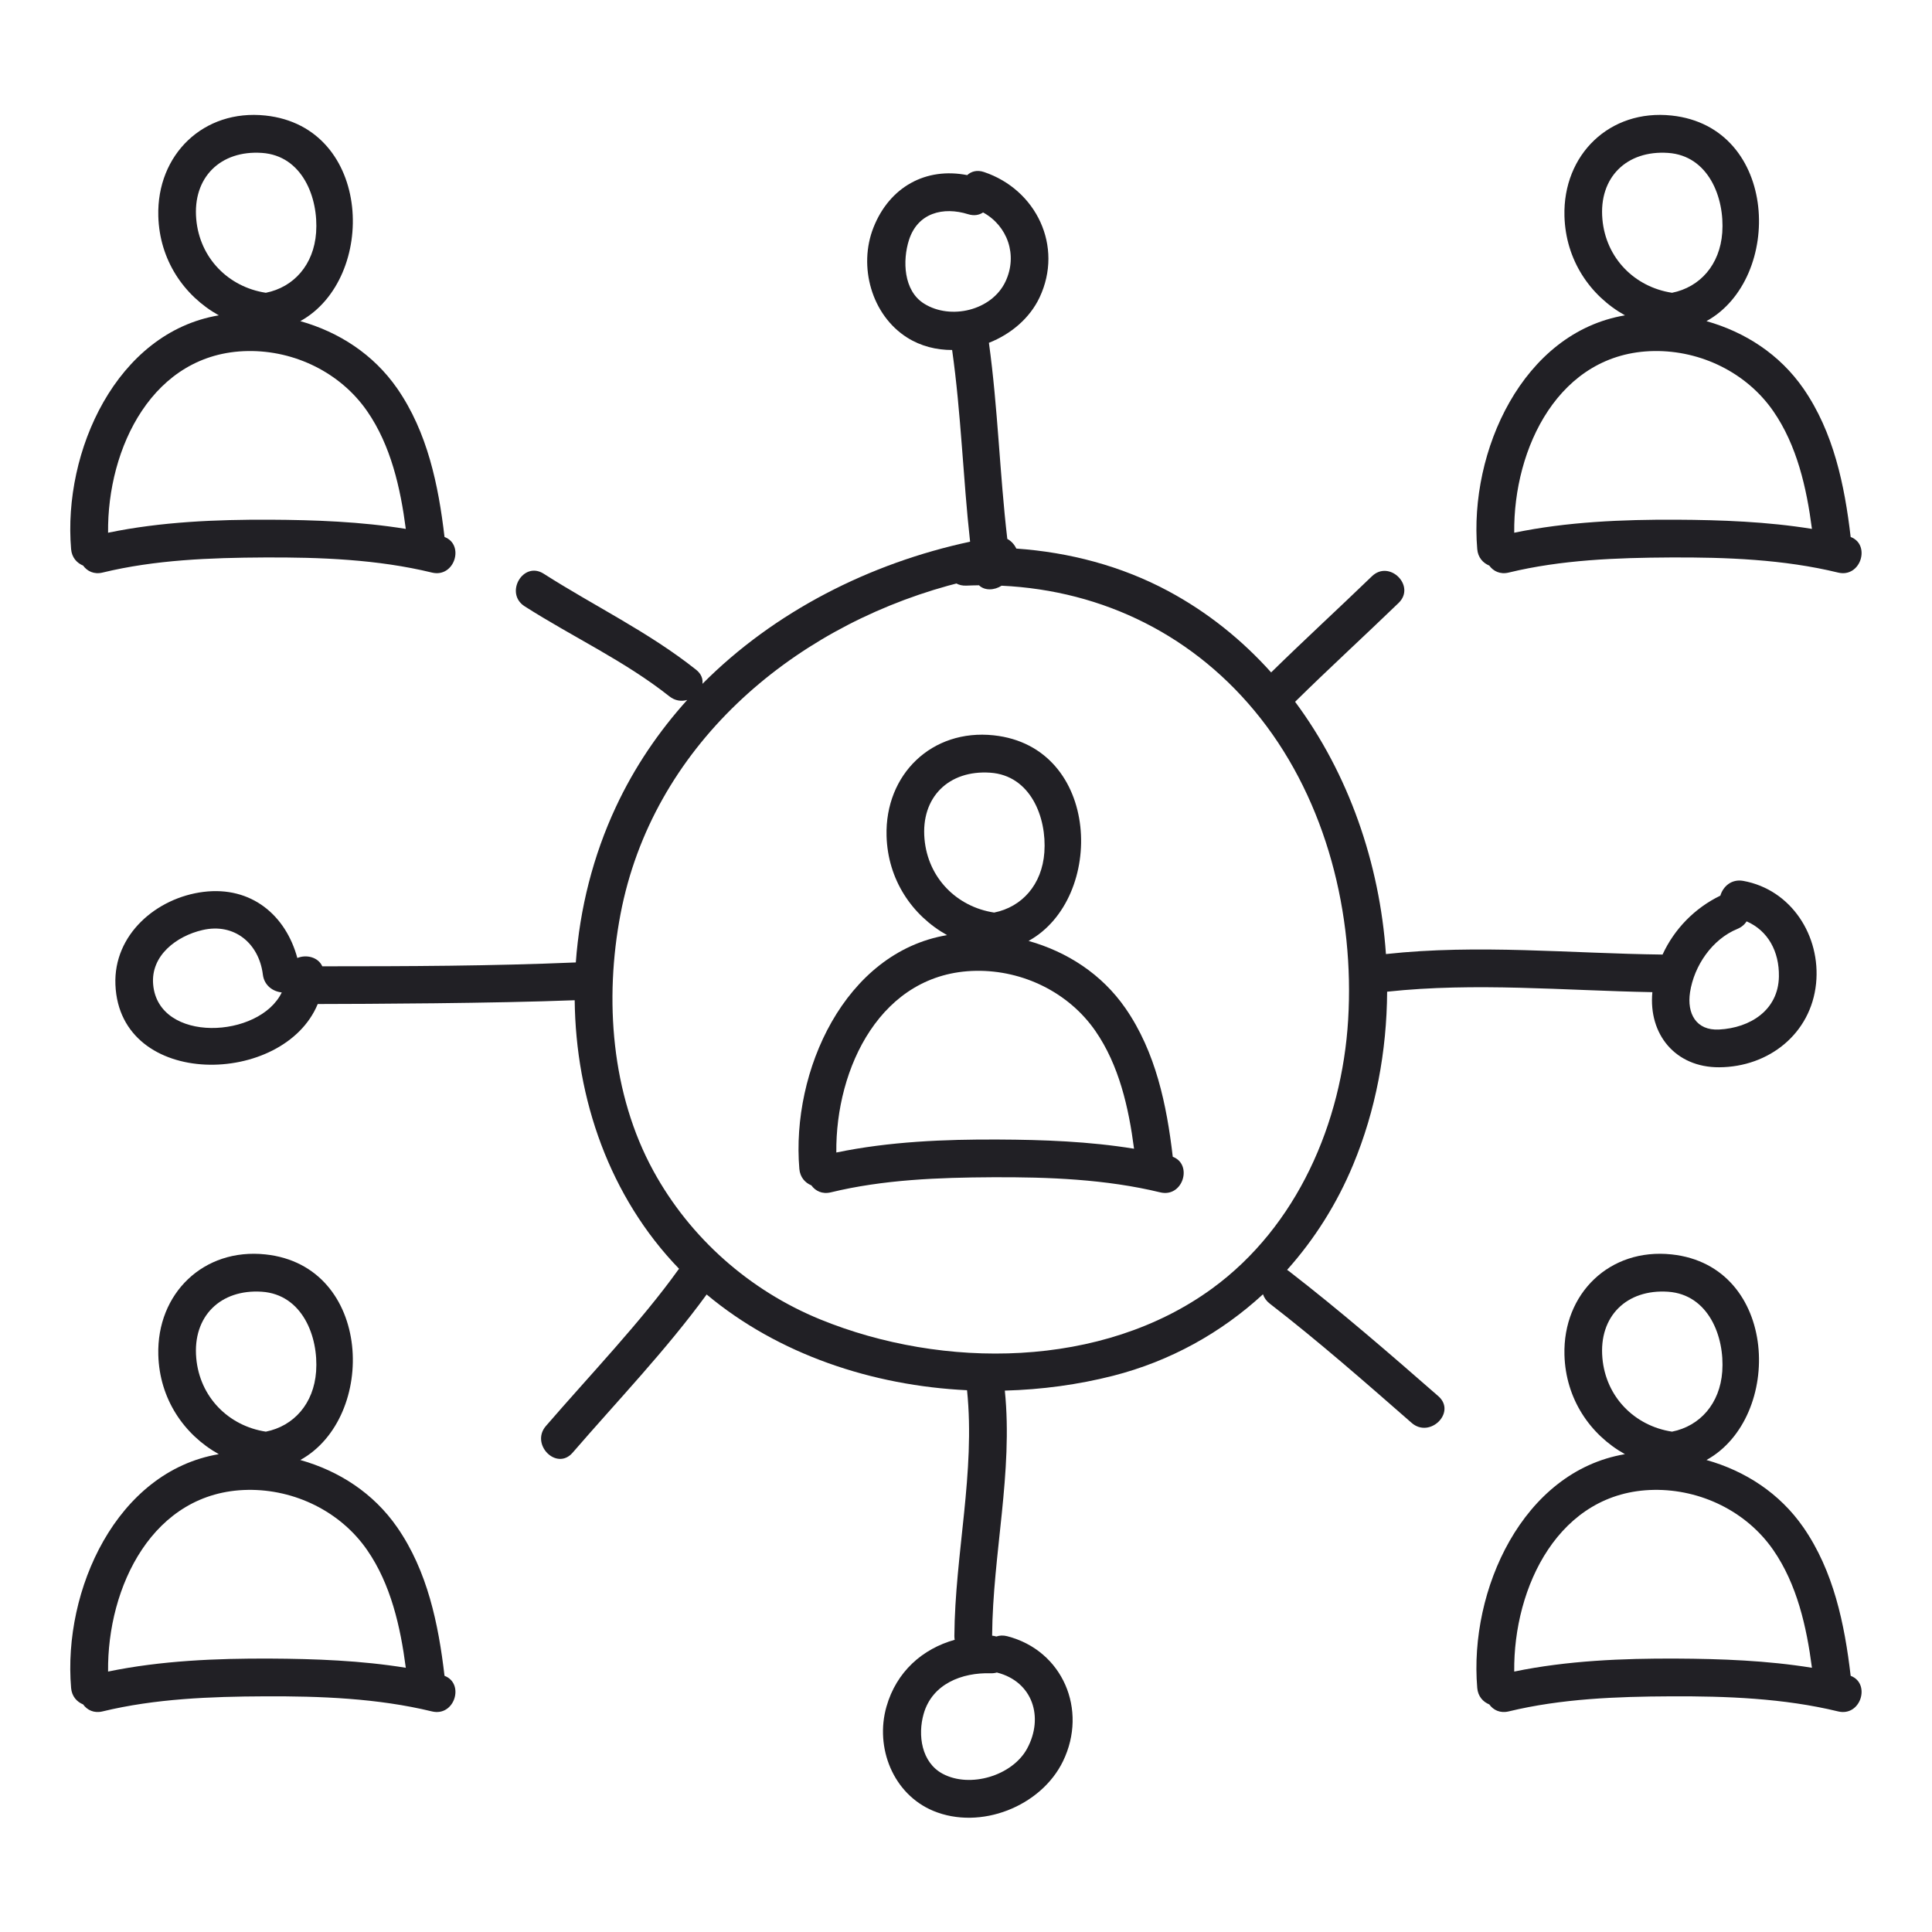
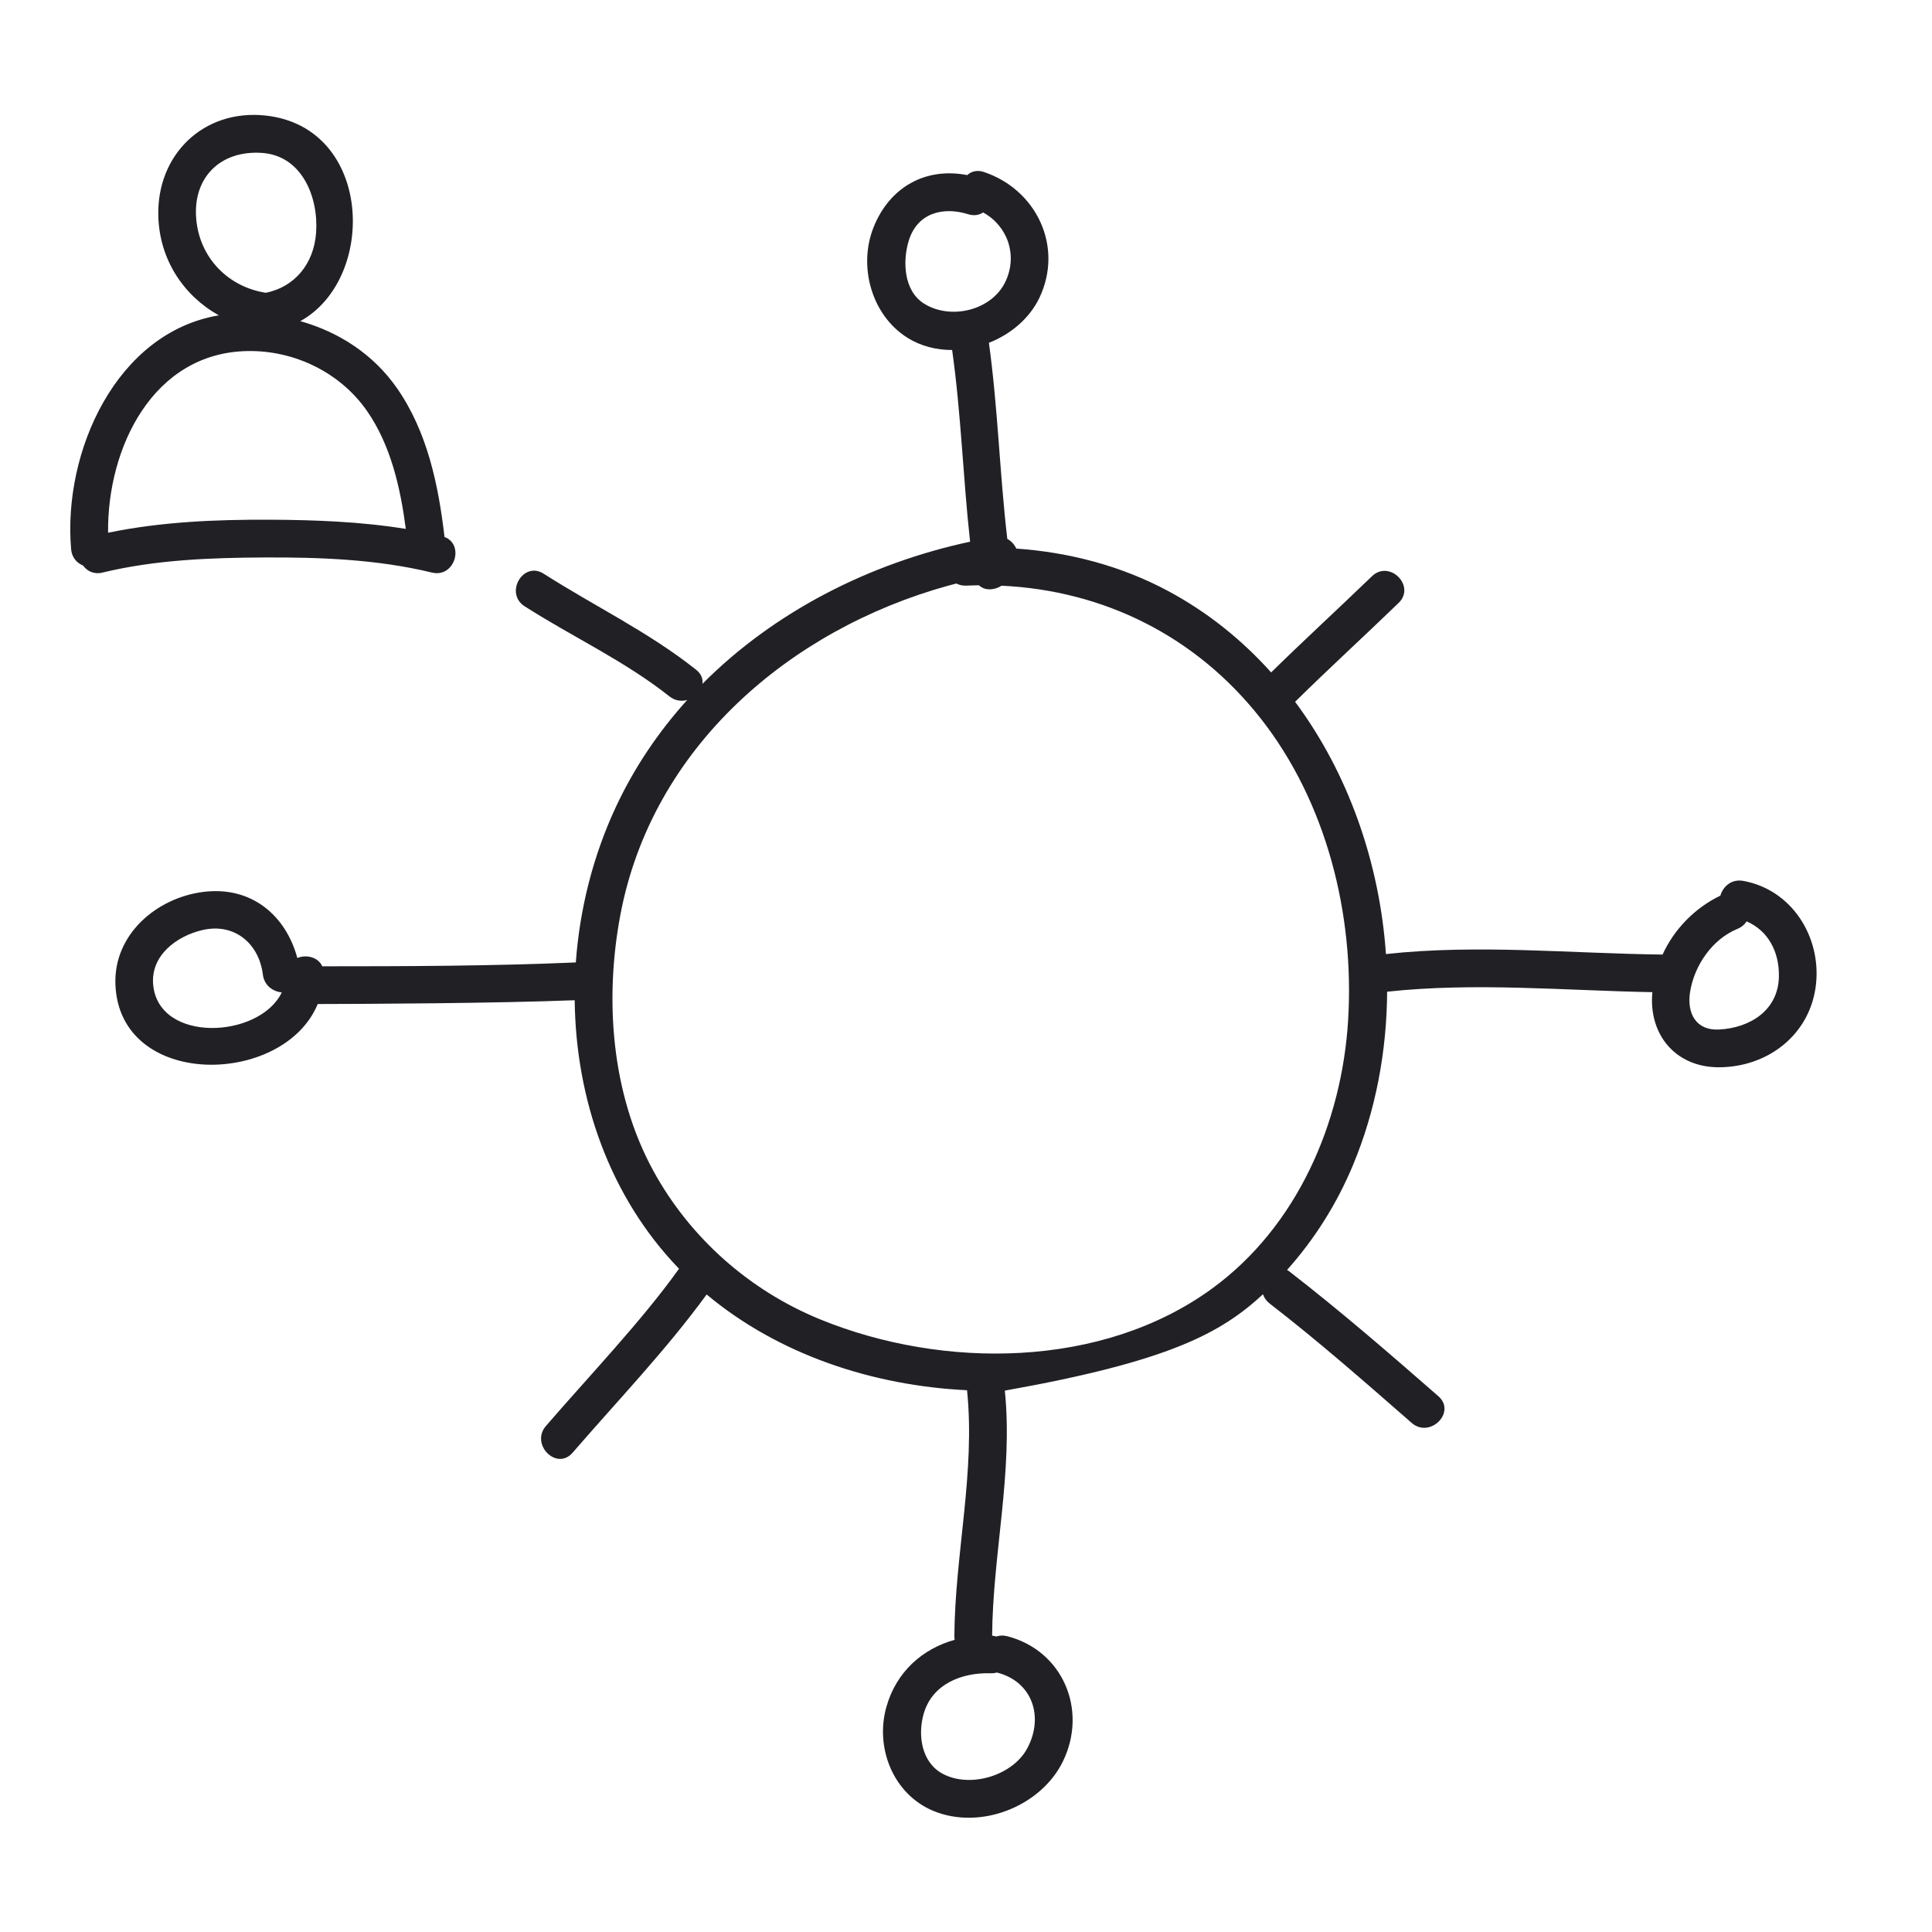
<svg xmlns="http://www.w3.org/2000/svg" width="50" height="50" viewBox="0 0 50 50" fill="none">
  <path d="M2.151 14.637C2.255 14.781 2.431 14.872 2.654 14.818C4.017 14.487 5.448 14.434 6.844 14.427C8.285 14.42 9.772 14.476 11.178 14.818C11.767 14.961 12.029 14.095 11.504 13.897C11.347 12.553 11.062 11.184 10.28 10.054C9.666 9.169 8.773 8.594 7.772 8.311C9.767 7.209 9.649 3.287 6.87 2.99C5.268 2.819 4.054 4.002 4.097 5.593C4.128 6.725 4.755 7.653 5.662 8.161C3.016 8.607 1.625 11.679 1.84 14.211C1.858 14.429 1.99 14.571 2.151 14.637ZM6.777 3.957C7.823 4.027 8.245 5.113 8.181 6.019C8.121 6.853 7.604 7.432 6.88 7.577C5.912 7.429 5.168 6.68 5.079 5.673C4.982 4.59 5.709 3.885 6.777 3.957ZM6.416 9.085C7.628 9.067 8.812 9.645 9.501 10.64C10.114 11.524 10.364 12.626 10.502 13.688C9.343 13.5 8.153 13.456 6.988 13.45C5.598 13.444 4.166 13.503 2.797 13.787C2.772 11.598 3.954 9.121 6.416 9.085Z" fill="#212025" />
-   <path d="M38.542 14.637C38.646 14.781 38.822 14.872 39.045 14.818C40.408 14.487 41.839 14.434 43.235 14.427C44.676 14.42 46.163 14.476 47.569 14.818C48.158 14.961 48.42 14.095 47.895 13.897C47.738 12.553 47.453 11.184 46.671 10.054C46.057 9.169 45.164 8.594 44.163 8.311C46.158 7.209 46.04 3.287 43.261 2.99C41.659 2.819 40.445 4.002 40.488 5.593C40.519 6.725 41.146 7.653 42.054 8.161C39.407 8.607 38.016 11.679 38.231 14.211C38.249 14.429 38.381 14.571 38.542 14.637ZM43.168 3.957C44.214 4.027 44.636 5.113 44.572 6.019C44.512 6.853 43.995 7.432 43.272 7.577C42.303 7.429 41.559 6.68 41.47 5.673C41.373 4.59 42.1 3.885 43.168 3.957ZM42.807 9.085C44.019 9.067 45.203 9.645 45.892 10.64C46.505 11.524 46.755 12.626 46.893 13.688C45.734 13.5 44.544 13.456 43.379 13.45C41.989 13.444 40.557 13.503 39.188 13.787C39.163 11.598 40.346 9.121 42.807 9.085Z" fill="#212025" />
-   <path d="M30.351 29.937C30.195 28.593 29.909 27.224 29.127 26.094C28.514 25.209 27.62 24.634 26.619 24.351C28.615 23.249 28.496 19.327 25.717 19.03C24.115 18.859 22.901 20.042 22.944 21.633C22.975 22.765 23.602 23.693 24.51 24.201C21.863 24.647 20.473 27.719 20.687 30.251C20.706 30.469 20.837 30.611 20.998 30.677C21.102 30.821 21.278 30.912 21.501 30.858C22.864 30.527 24.295 30.474 25.691 30.467C27.133 30.46 28.619 30.517 30.026 30.858C30.614 31.001 30.876 30.136 30.351 29.937ZM25.625 19.997C26.67 20.067 27.093 21.153 27.028 22.059C26.968 22.893 26.451 23.472 25.728 23.617C24.759 23.469 24.015 22.72 23.926 21.713C23.829 20.631 24.556 19.925 25.625 19.997ZM25.835 29.491C24.445 29.484 23.013 29.543 21.644 29.827C21.62 27.638 22.802 25.161 25.263 25.125C26.475 25.107 27.659 25.685 28.348 26.68C28.961 27.565 29.211 28.666 29.349 29.729C28.19 29.54 27 29.496 25.835 29.491Z" fill="#212025" />
-   <path d="M47.895 43.37C47.738 42.026 47.453 40.657 46.671 39.528C46.057 38.642 45.164 38.067 44.163 37.785C46.158 36.683 46.04 32.76 43.261 32.464C41.659 32.293 40.445 33.476 40.488 35.066C40.519 36.198 41.146 37.126 42.053 37.634C39.407 38.081 38.016 41.153 38.231 43.684C38.249 43.902 38.381 44.044 38.542 44.11C38.646 44.255 38.822 44.345 39.045 44.291C40.408 43.961 41.839 43.907 43.235 43.901C44.676 43.894 46.163 43.95 47.569 44.291C48.158 44.434 48.42 43.569 47.895 43.37ZM43.168 33.43C44.214 33.501 44.636 34.587 44.572 35.493C44.512 36.327 43.995 36.906 43.272 37.051C42.303 36.903 41.559 36.154 41.47 35.147C41.373 34.064 42.1 33.359 43.168 33.43ZM43.379 42.924C41.989 42.918 40.557 42.977 39.188 43.26C39.163 41.072 40.346 38.594 42.807 38.558C44.019 38.541 45.203 39.118 45.892 40.114C46.505 40.998 46.755 42.1 46.893 43.162C45.734 42.974 44.544 42.93 43.379 42.924Z" fill="#212025" />
-   <path d="M11.504 43.37C11.347 42.026 11.062 40.657 10.28 39.528C9.667 38.642 8.773 38.067 7.772 37.785C9.767 36.683 9.649 32.76 6.87 32.464C5.268 32.293 4.054 33.476 4.097 35.066C4.128 36.198 4.755 37.126 5.662 37.634C3.016 38.081 1.625 41.153 1.84 43.684C1.858 43.902 1.99 44.044 2.151 44.11C2.255 44.255 2.431 44.345 2.654 44.291C4.017 43.961 5.448 43.907 6.844 43.901C8.285 43.894 9.772 43.95 11.178 44.291C11.767 44.434 12.029 43.569 11.504 43.37ZM6.777 33.43C7.823 33.501 8.245 34.587 8.181 35.493C8.121 36.327 7.604 36.906 6.88 37.051C5.912 36.903 5.168 36.154 5.079 35.147C4.982 34.064 5.709 33.359 6.777 33.43ZM6.988 42.924C5.598 42.918 4.166 42.977 2.797 43.26C2.772 41.072 3.954 38.594 6.416 38.558C7.628 38.541 8.812 39.118 9.501 40.114C10.114 40.998 10.364 42.1 10.502 43.162C9.343 42.974 8.153 42.93 6.988 42.924Z" fill="#212025" />
-   <path d="M35.899 25.665C38.18 25.419 40.475 25.635 42.763 25.677C42.659 26.772 43.363 27.626 44.491 27.621C45.777 27.615 46.868 26.752 47 25.453C47.124 24.224 46.362 23.023 45.114 22.797C44.808 22.742 44.59 22.946 44.523 23.179C43.858 23.501 43.33 24.044 43.027 24.704C40.642 24.676 38.247 24.431 35.868 24.691C35.705 22.342 34.902 20.024 33.517 18.162C34.397 17.295 35.308 16.462 36.196 15.604C36.649 15.166 35.958 14.476 35.505 14.914C34.641 15.748 33.755 16.561 32.897 17.402C32.144 16.562 31.255 15.845 30.236 15.298C29.02 14.645 27.671 14.293 26.302 14.197C26.253 14.093 26.173 14.002 26.069 13.947C25.871 12.259 25.826 10.558 25.593 8.872C26.159 8.649 26.649 8.238 26.904 7.698C27.528 6.375 26.819 4.906 25.466 4.452C25.285 4.391 25.135 4.436 25.031 4.532C23.965 4.322 23.024 4.834 22.607 5.884C22.205 6.894 22.556 8.157 23.481 8.739C23.831 8.959 24.234 9.059 24.641 9.058C24.874 10.705 24.923 12.368 25.106 14.019C22.508 14.575 20.038 15.828 18.179 17.698C18.196 17.572 18.151 17.44 18.013 17.331C16.783 16.355 15.388 15.689 14.071 14.848C13.538 14.508 13.049 15.354 13.578 15.691C14.82 16.485 16.163 17.102 17.323 18.021C17.471 18.139 17.638 18.157 17.785 18.115C17.045 18.935 16.416 19.86 15.937 20.888C15.351 22.143 15.003 23.517 14.902 24.908C12.719 25.001 10.557 25.008 8.341 25.008C8.233 24.768 7.928 24.697 7.695 24.793C7.397 23.691 6.509 22.927 5.265 23.082C4.05 23.234 2.935 24.186 2.987 25.482C3.096 28.196 7.341 28.12 8.223 25.984C9.486 25.982 12.816 25.967 14.873 25.886C14.901 28.444 15.776 30.974 17.574 32.836C17.564 32.847 17.555 32.858 17.547 32.87C16.599 34.194 15.268 35.586 14.128 36.905C13.719 37.379 14.406 38.073 14.819 37.596C15.984 36.248 17.236 34.944 18.288 33.501C20.147 35.055 22.58 35.861 25.027 35.979C25.245 38.103 24.714 40.216 24.699 42.34C24.699 42.375 24.702 42.407 24.707 42.438C23.874 42.671 23.2 43.262 22.942 44.166C22.638 45.228 23.114 46.432 24.153 46.865C25.372 47.372 26.943 46.751 27.511 45.579C28.154 44.253 27.507 42.717 26.067 42.345C25.962 42.318 25.867 42.324 25.785 42.353C25.751 42.342 25.715 42.335 25.676 42.331C25.693 40.214 26.22 38.107 26.005 35.989C26.959 35.963 27.904 35.835 28.807 35.605C30.287 35.227 31.604 34.492 32.686 33.496C32.716 33.586 32.773 33.67 32.862 33.738C34.128 34.716 35.33 35.772 36.533 36.824C37.005 37.237 37.699 36.549 37.224 36.133C35.957 35.026 34.687 33.925 33.355 32.895C33.34 32.884 33.325 32.873 33.31 32.864C34.02 32.071 34.6 31.152 35.02 30.141C35.603 28.74 35.89 27.208 35.899 25.665ZM44.964 24.04C45.072 23.995 45.15 23.926 45.203 23.845C45.756 24.086 46.049 24.625 46.038 25.272C46.023 26.145 45.293 26.602 44.491 26.644C43.894 26.676 43.654 26.228 43.738 25.68C43.843 24.994 44.31 24.307 44.964 24.04ZM23.524 6.212C23.749 5.508 24.409 5.342 25.056 5.544C25.21 5.592 25.341 5.566 25.442 5.498C26.071 5.841 26.346 6.6 26.022 7.286C25.668 8.037 24.6 8.29 23.912 7.856C23.381 7.523 23.355 6.741 23.524 6.212ZM3.964 25.482C3.895 24.724 4.577 24.222 5.242 24.069C6.064 23.879 6.703 24.414 6.803 25.223C6.839 25.507 7.065 25.661 7.292 25.684C6.715 26.88 4.102 27.009 3.964 25.482ZM26.582 45.253C26.201 45.955 25.107 46.284 24.398 45.906C23.846 45.612 23.747 44.904 23.904 44.355C24.125 43.578 24.895 43.282 25.637 43.304C25.697 43.306 25.751 43.299 25.8 43.284C25.802 43.285 25.805 43.286 25.808 43.287C26.727 43.524 27.02 44.444 26.582 45.253ZM34.89 26.391C34.73 29.057 33.57 31.739 31.375 33.343C28.525 35.426 24.402 35.441 21.23 34.147C19.399 33.4 17.858 32.037 16.91 30.304C15.819 28.31 15.639 25.86 16.059 23.656C16.883 19.34 20.431 16.295 24.539 15.157C24.61 15.137 24.682 15.119 24.753 15.101C24.822 15.139 24.905 15.16 25.006 15.156C25.116 15.151 25.226 15.149 25.336 15.147C25.484 15.291 25.734 15.279 25.921 15.158C28.564 15.282 30.947 16.46 32.622 18.588C34.332 20.761 35.054 23.662 34.89 26.391Z" fill="#212025" />
+   <path d="M35.899 25.665C38.18 25.419 40.475 25.635 42.763 25.677C42.659 26.772 43.363 27.626 44.491 27.621C45.777 27.615 46.868 26.752 47 25.453C47.124 24.224 46.362 23.023 45.114 22.797C44.808 22.742 44.59 22.946 44.523 23.179C43.858 23.501 43.33 24.044 43.027 24.704C40.642 24.676 38.247 24.431 35.868 24.691C35.705 22.342 34.902 20.024 33.517 18.162C34.397 17.295 35.308 16.462 36.196 15.604C36.649 15.166 35.958 14.476 35.505 14.914C34.641 15.748 33.755 16.561 32.897 17.402C32.144 16.562 31.255 15.845 30.236 15.298C29.02 14.645 27.671 14.293 26.302 14.197C26.253 14.093 26.173 14.002 26.069 13.947C25.871 12.259 25.826 10.558 25.593 8.872C26.159 8.649 26.649 8.238 26.904 7.698C27.528 6.375 26.819 4.906 25.466 4.452C25.285 4.391 25.135 4.436 25.031 4.532C23.965 4.322 23.024 4.834 22.607 5.884C22.205 6.894 22.556 8.157 23.481 8.739C23.831 8.959 24.234 9.059 24.641 9.058C24.874 10.705 24.923 12.368 25.106 14.019C22.508 14.575 20.038 15.828 18.179 17.698C18.196 17.572 18.151 17.44 18.013 17.331C16.783 16.355 15.388 15.689 14.071 14.848C13.538 14.508 13.049 15.354 13.578 15.691C14.82 16.485 16.163 17.102 17.323 18.021C17.471 18.139 17.638 18.157 17.785 18.115C17.045 18.935 16.416 19.86 15.937 20.888C15.351 22.143 15.003 23.517 14.902 24.908C12.719 25.001 10.557 25.008 8.341 25.008C8.233 24.768 7.928 24.697 7.695 24.793C7.397 23.691 6.509 22.927 5.265 23.082C4.05 23.234 2.935 24.186 2.987 25.482C3.096 28.196 7.341 28.12 8.223 25.984C9.486 25.982 12.816 25.967 14.873 25.886C14.901 28.444 15.776 30.974 17.574 32.836C17.564 32.847 17.555 32.858 17.547 32.87C16.599 34.194 15.268 35.586 14.128 36.905C13.719 37.379 14.406 38.073 14.819 37.596C15.984 36.248 17.236 34.944 18.288 33.501C20.147 35.055 22.58 35.861 25.027 35.979C25.245 38.103 24.714 40.216 24.699 42.34C24.699 42.375 24.702 42.407 24.707 42.438C23.874 42.671 23.2 43.262 22.942 44.166C22.638 45.228 23.114 46.432 24.153 46.865C25.372 47.372 26.943 46.751 27.511 45.579C28.154 44.253 27.507 42.717 26.067 42.345C25.962 42.318 25.867 42.324 25.785 42.353C25.751 42.342 25.715 42.335 25.676 42.331C25.693 40.214 26.22 38.107 26.005 35.989C30.287 35.227 31.604 34.492 32.686 33.496C32.716 33.586 32.773 33.67 32.862 33.738C34.128 34.716 35.33 35.772 36.533 36.824C37.005 37.237 37.699 36.549 37.224 36.133C35.957 35.026 34.687 33.925 33.355 32.895C33.34 32.884 33.325 32.873 33.31 32.864C34.02 32.071 34.6 31.152 35.02 30.141C35.603 28.74 35.89 27.208 35.899 25.665ZM44.964 24.04C45.072 23.995 45.15 23.926 45.203 23.845C45.756 24.086 46.049 24.625 46.038 25.272C46.023 26.145 45.293 26.602 44.491 26.644C43.894 26.676 43.654 26.228 43.738 25.68C43.843 24.994 44.31 24.307 44.964 24.04ZM23.524 6.212C23.749 5.508 24.409 5.342 25.056 5.544C25.21 5.592 25.341 5.566 25.442 5.498C26.071 5.841 26.346 6.6 26.022 7.286C25.668 8.037 24.6 8.29 23.912 7.856C23.381 7.523 23.355 6.741 23.524 6.212ZM3.964 25.482C3.895 24.724 4.577 24.222 5.242 24.069C6.064 23.879 6.703 24.414 6.803 25.223C6.839 25.507 7.065 25.661 7.292 25.684C6.715 26.88 4.102 27.009 3.964 25.482ZM26.582 45.253C26.201 45.955 25.107 46.284 24.398 45.906C23.846 45.612 23.747 44.904 23.904 44.355C24.125 43.578 24.895 43.282 25.637 43.304C25.697 43.306 25.751 43.299 25.8 43.284C25.802 43.285 25.805 43.286 25.808 43.287C26.727 43.524 27.02 44.444 26.582 45.253ZM34.89 26.391C34.73 29.057 33.57 31.739 31.375 33.343C28.525 35.426 24.402 35.441 21.23 34.147C19.399 33.4 17.858 32.037 16.91 30.304C15.819 28.31 15.639 25.86 16.059 23.656C16.883 19.34 20.431 16.295 24.539 15.157C24.61 15.137 24.682 15.119 24.753 15.101C24.822 15.139 24.905 15.16 25.006 15.156C25.116 15.151 25.226 15.149 25.336 15.147C25.484 15.291 25.734 15.279 25.921 15.158C28.564 15.282 30.947 16.46 32.622 18.588C34.332 20.761 35.054 23.662 34.89 26.391Z" fill="#212025" />
</svg>